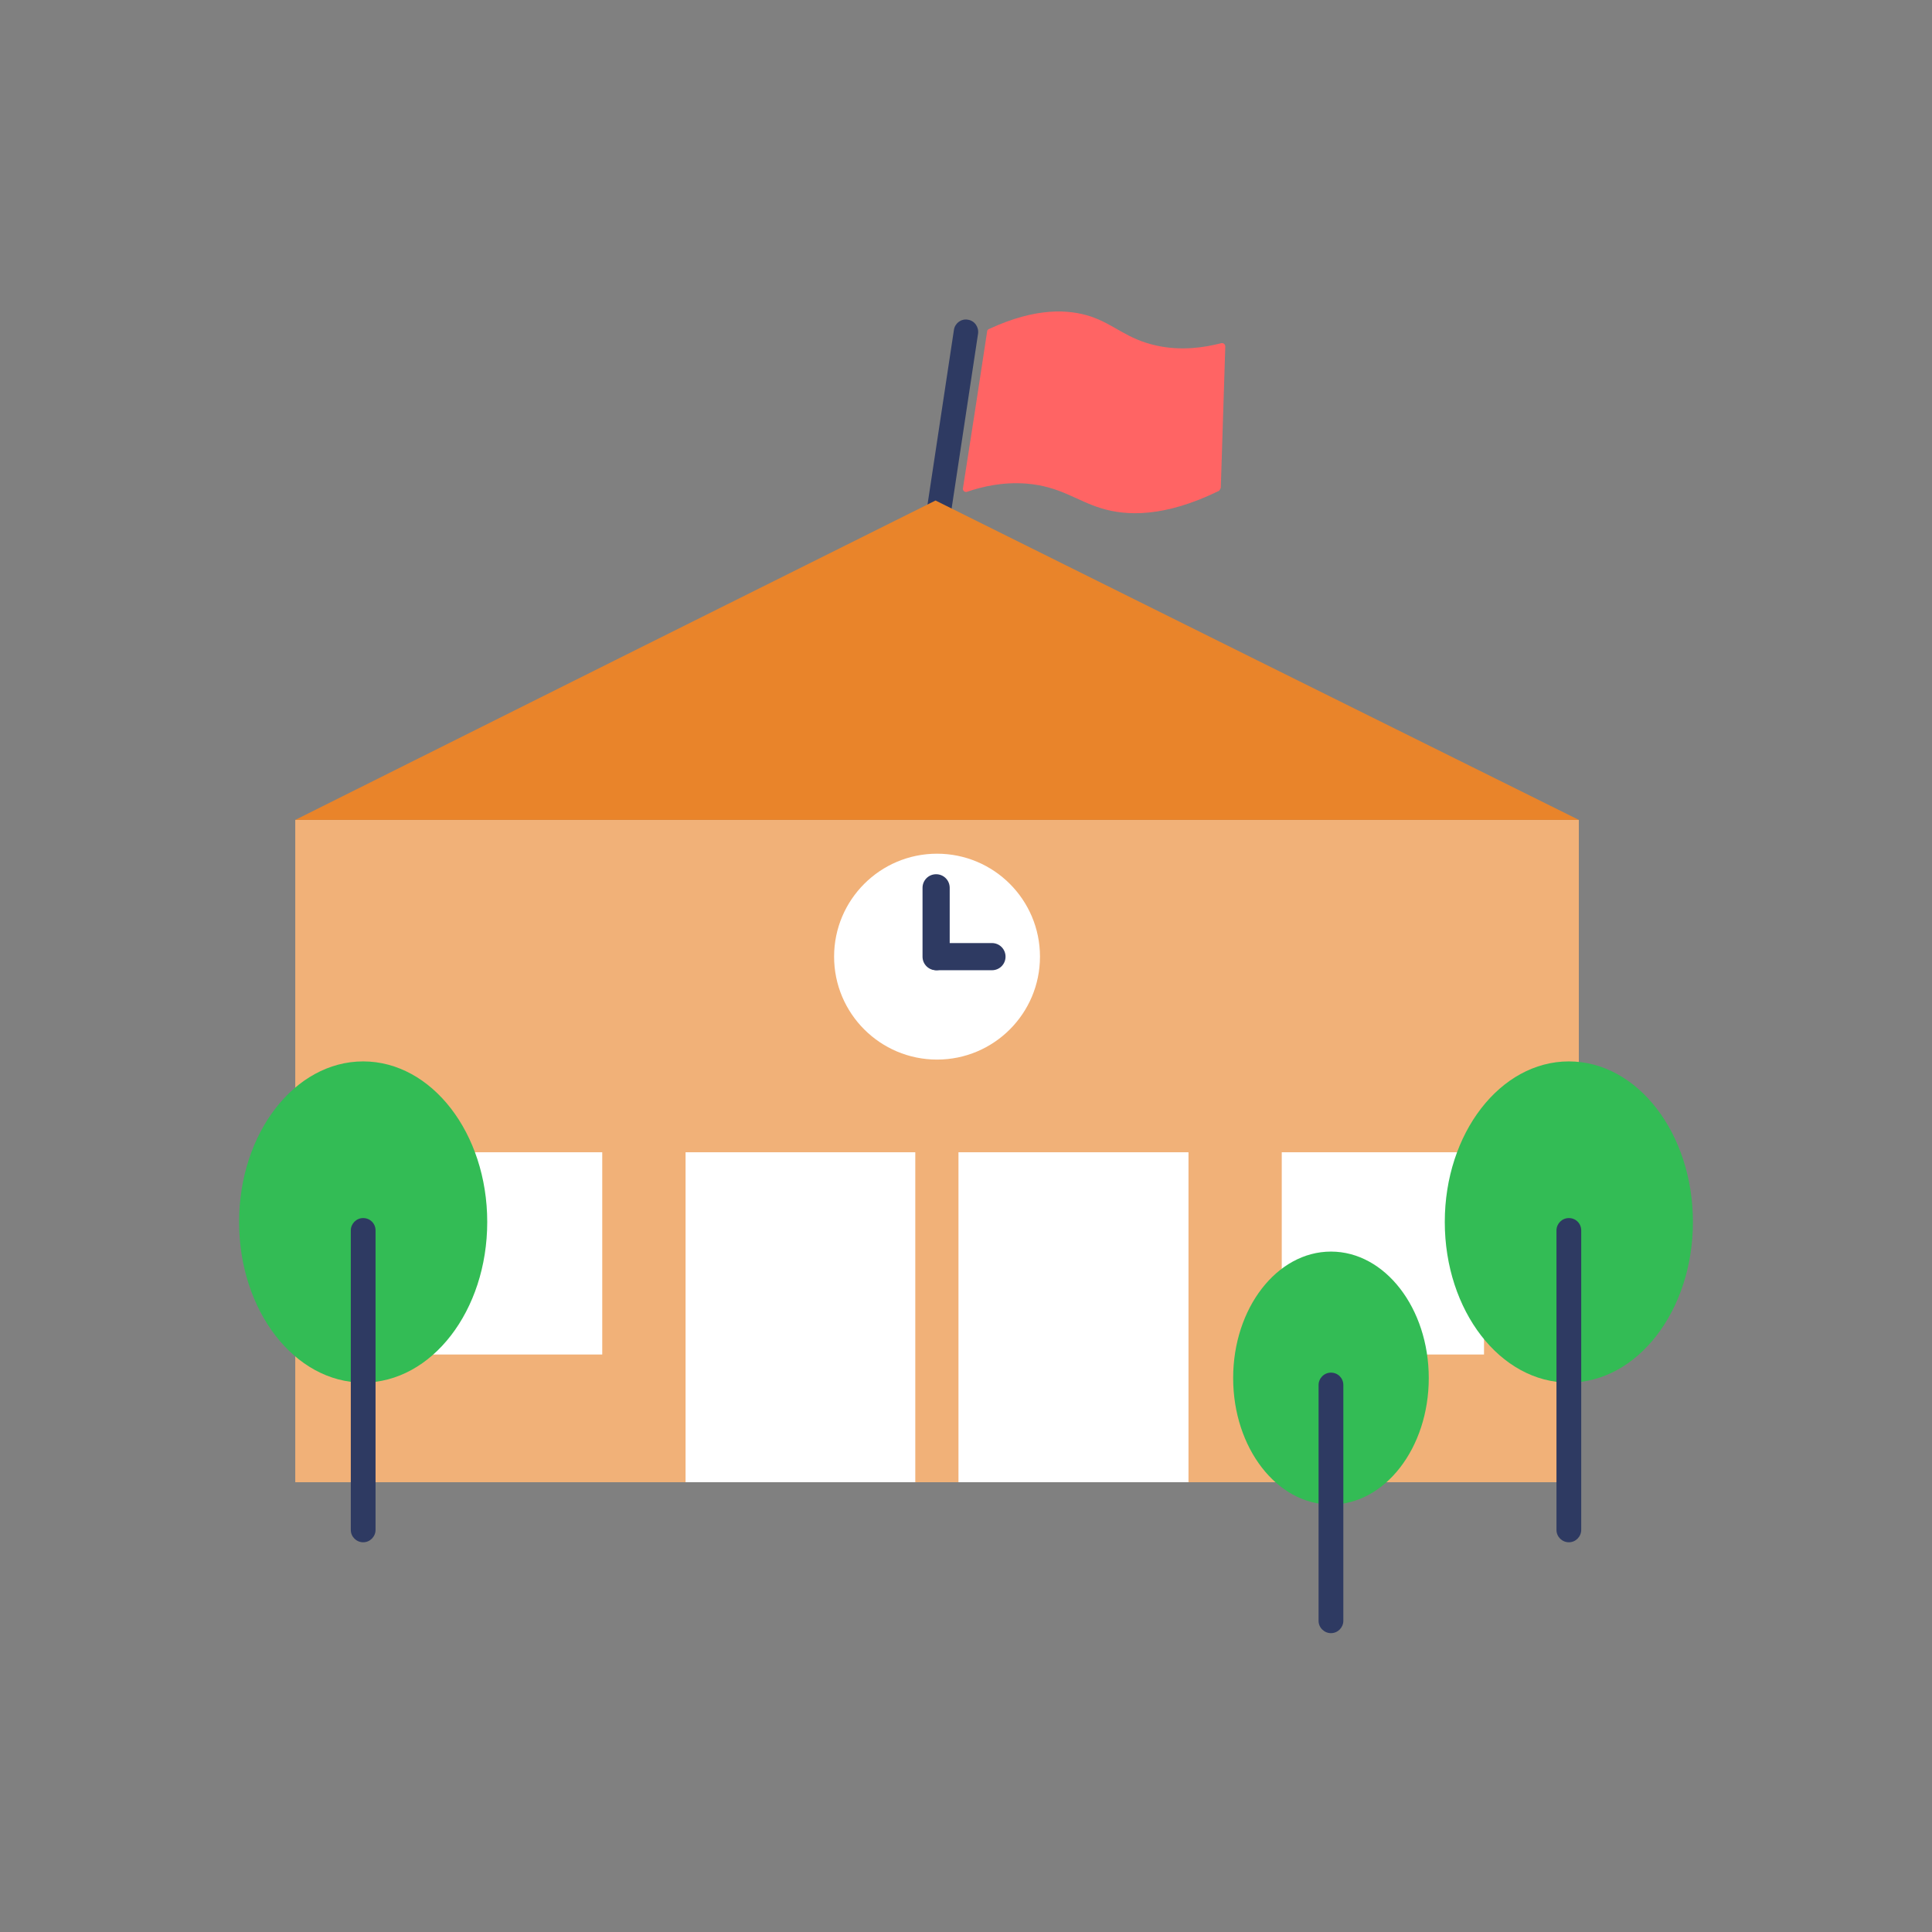
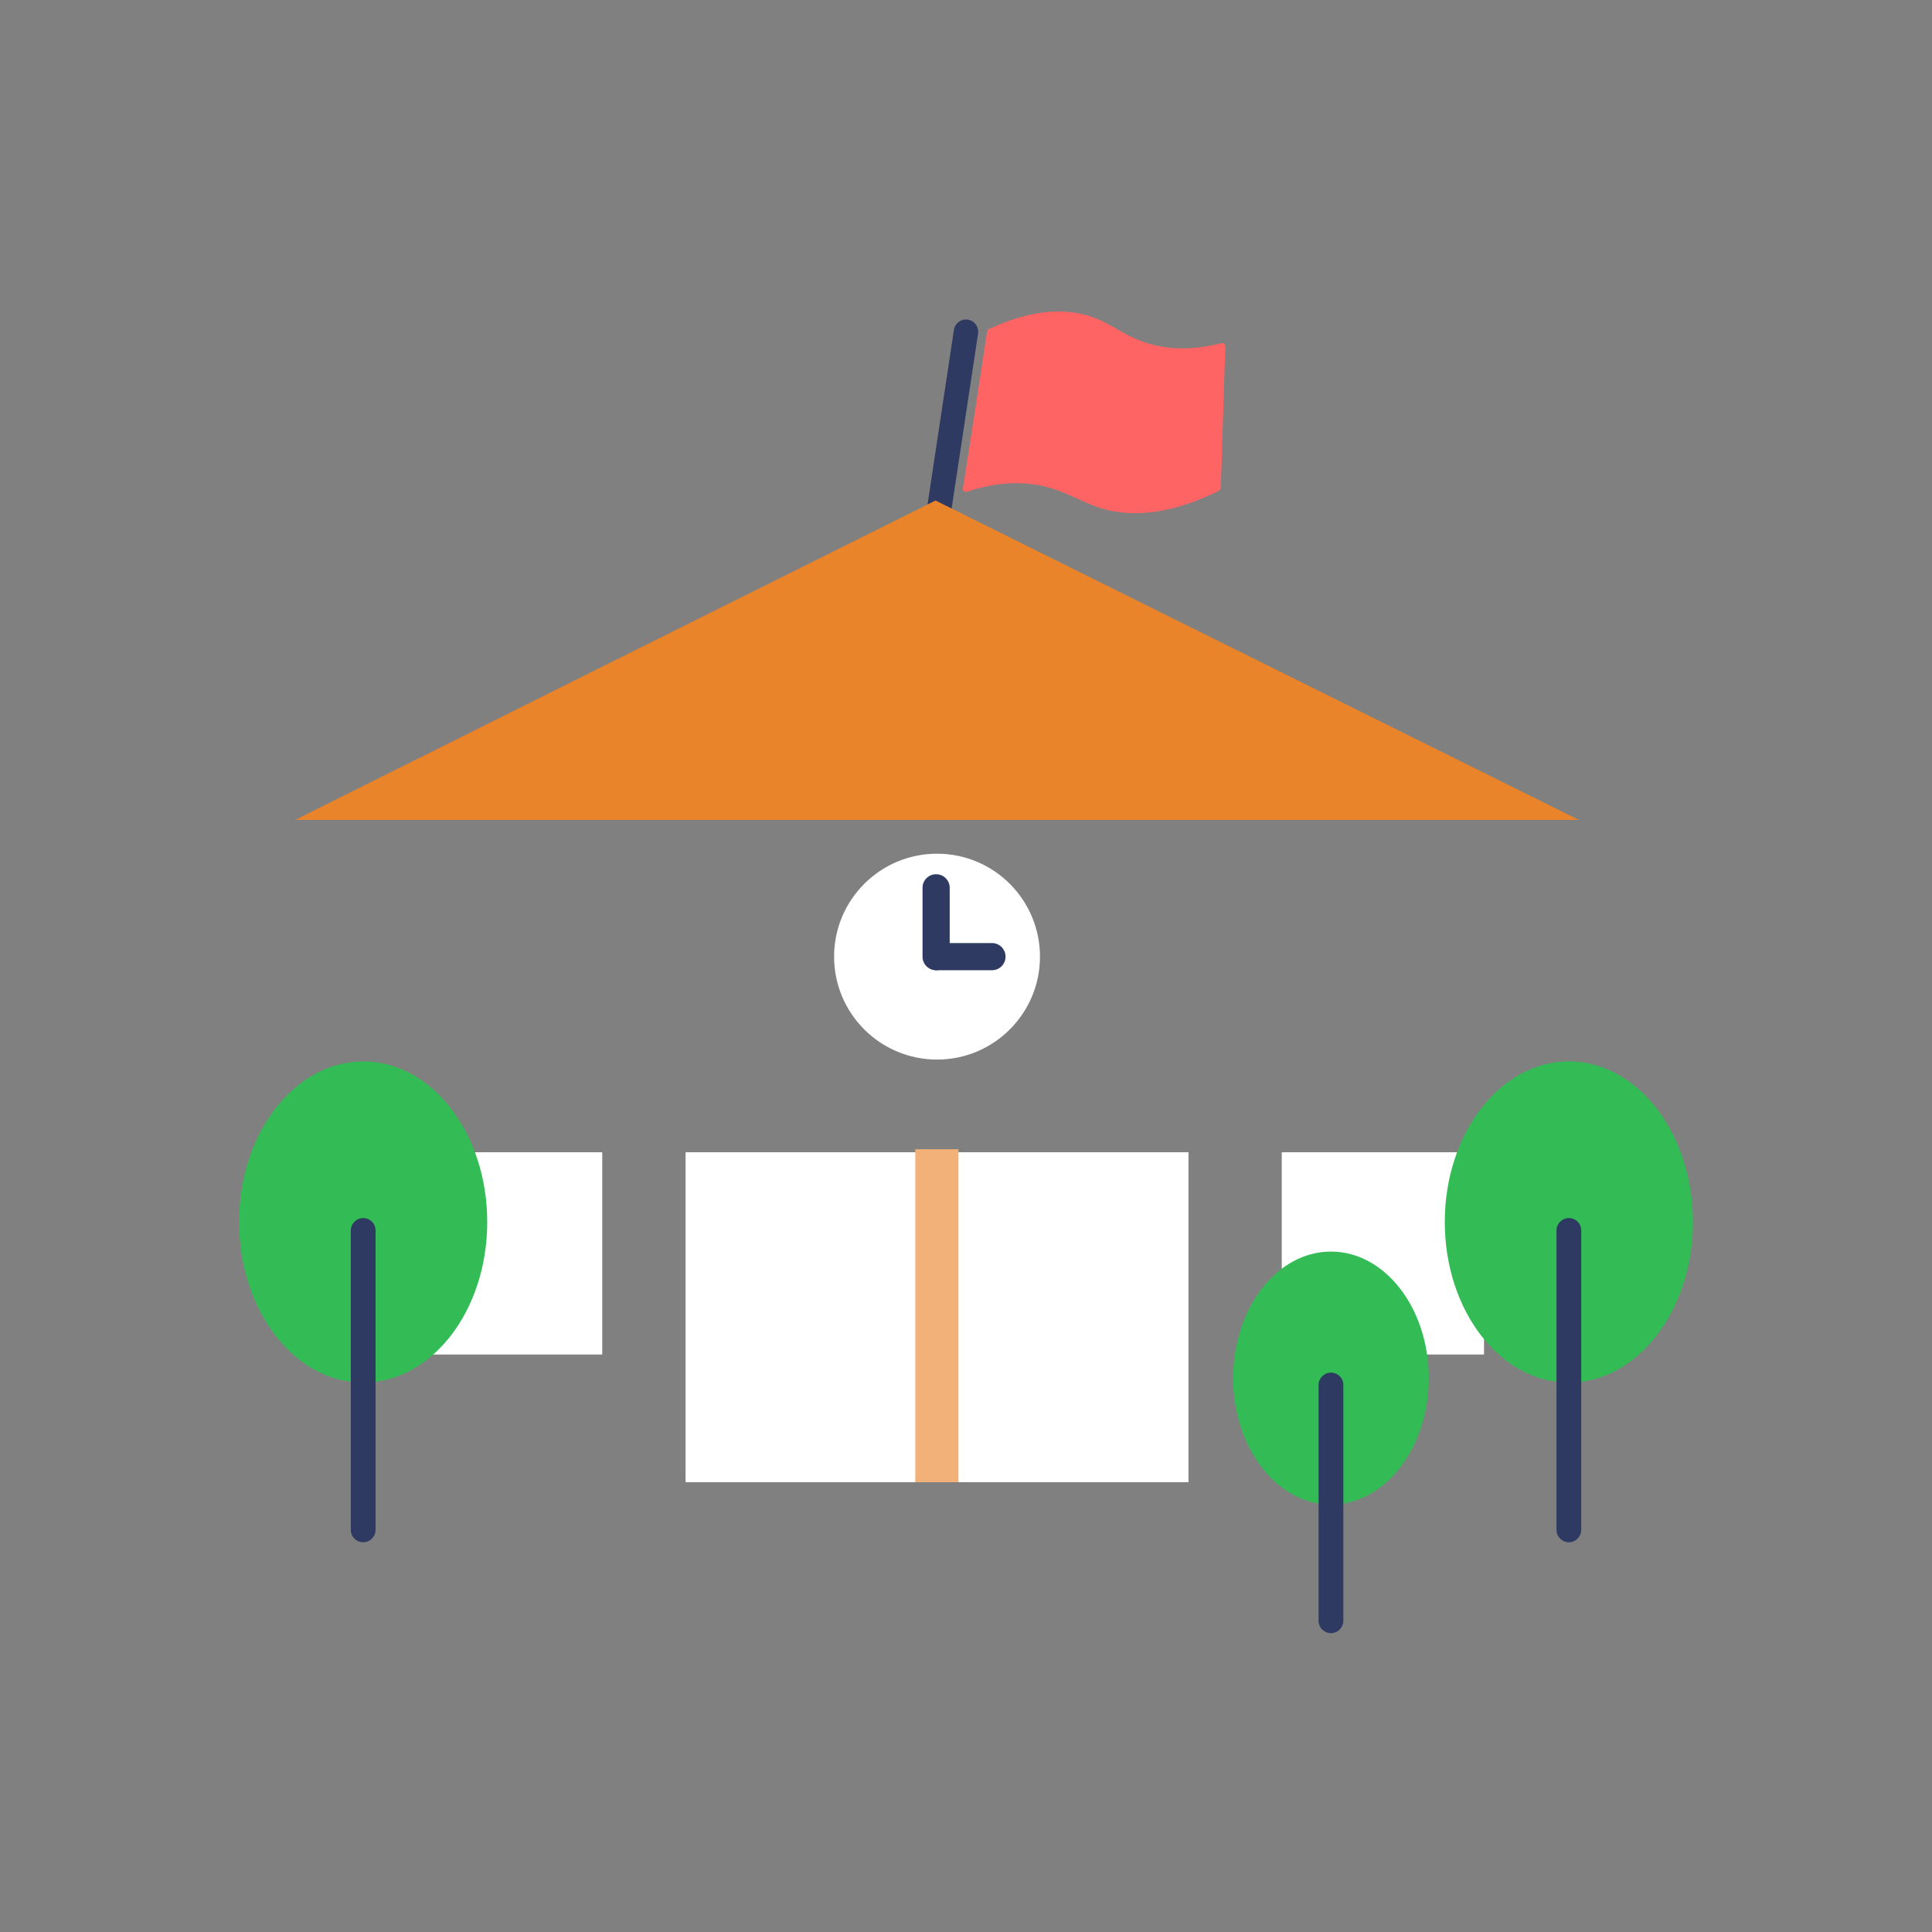
<svg xmlns="http://www.w3.org/2000/svg" class="ico_svg illust_07" width="110" height="110" viewBox="0 0 110 110" fill="none">
  <rect x="0" y="0" width="110" height="110" fill="#808080" stroke="none" />
  <g clip-path="url(#clip0_7597_17307)">
-     <path class="svg-elm svg-path svg-path01" d="M89.892 46.682H16.811V84.391H89.892V46.682Z" fill="#F1B178" />
    <path class="svg-elm svg-path svg-path02" d="M67.668 65.605H39.033V84.39H67.668V65.605Z" fill="white" />
    <path class="svg-elm svg-path svg-path03" d="M34.289 65.605H22.773V77.12H34.289V65.605Z" fill="white" />
    <path class="svg-elm svg-path svg-path04" d="M84.494 65.605H72.978V77.12H84.494V65.605Z" fill="white" />
    <path class="svg-elm svg-path svg-path05" d="M54.571 65.433H52.113V84.391H54.571V65.433Z" fill="#F1B178" />
    <path class="svg-elm svg-path svg-path06" d="M53.351 60.328C56.588 60.328 59.212 57.704 59.212 54.467C59.212 51.23 56.588 48.606 53.351 48.606C50.114 48.606 47.49 51.23 47.49 54.467C47.49 57.704 50.114 60.328 53.351 60.328Z" fill="white" />
    <path class="svg-elm svg-path svg-path07" d="M53.299 55.241C52.869 55.241 52.525 54.897 52.525 54.468V50.549C52.525 50.119 52.869 49.775 53.299 49.775C53.728 49.775 54.072 50.119 54.072 50.549V54.468C54.072 54.897 53.728 55.241 53.299 55.241Z" fill="#2E3A62" />
    <path class="svg-elm svg-path svg-path08" d="M56.478 55.241H53.35C52.92 55.241 52.576 54.898 52.576 54.468C52.576 54.038 52.92 53.694 53.35 53.694H56.478C56.907 53.694 57.251 54.038 57.251 54.468C57.251 54.898 56.907 55.241 56.478 55.241Z" fill="#2E3A62" />
    <path class="svg-elm svg-path svg-path09" d="M52.903 33.447C52.903 33.447 52.834 33.447 52.8 33.447C52.422 33.396 52.164 33.035 52.215 32.657L54.312 18.786C54.364 18.408 54.725 18.133 55.103 18.202C55.481 18.253 55.739 18.614 55.687 18.993L53.59 32.863C53.539 33.207 53.247 33.465 52.903 33.465V33.447Z" fill="#2E3A62" />
    <path class="svg-elm svg-path svg-path10" d="M69.506 27.775C69.506 27.775 69.454 27.913 69.403 27.947C66.275 29.477 64.126 29.373 62.717 28.944C61.29 28.514 60.362 27.689 58.437 27.534C57.079 27.431 55.928 27.706 55.068 27.998C54.931 28.05 54.793 27.93 54.828 27.792C55.292 24.819 55.756 21.845 56.203 18.872C56.203 18.803 56.254 18.752 56.306 18.734C59.004 17.48 60.86 17.617 62.081 18.012C63.473 18.477 64.126 19.302 65.862 19.68C67.288 19.989 68.578 19.783 69.523 19.542C69.643 19.508 69.763 19.594 69.763 19.731C69.678 22.43 69.592 25.111 69.506 27.809V27.775Z" fill="#FF6464" />
    <path class="svg-elm svg-path svg-path11" d="M89.875 46.681H16.811C28.962 40.614 41.114 34.547 53.265 28.497C65.468 34.564 77.689 40.631 89.892 46.681H89.875Z" fill="#E9842A" />
    <path class="svg-elm svg-path svg-path12" d="M89.324 78.719C93.225 78.719 96.388 74.625 96.388 69.575C96.388 64.525 93.225 60.432 89.324 60.432C85.422 60.432 82.26 64.525 82.26 69.575C82.26 74.625 85.422 78.719 89.324 78.719Z" fill="#33BC55" />
    <path class="svg-elm svg-path svg-path13" d="M89.324 87.811C88.946 87.811 88.619 87.502 88.619 87.106V70.056C88.619 69.678 88.928 69.352 89.324 69.352C89.719 69.352 90.028 69.661 90.028 70.056V87.106C90.028 87.484 89.719 87.811 89.324 87.811Z" fill="#2E3A62" />
    <path class="svg-elm svg-path svg-path14" d="M20.677 78.719C24.579 78.719 27.741 74.625 27.741 69.575C27.741 64.525 24.579 60.432 20.677 60.432C16.776 60.432 13.613 64.525 13.613 69.575C13.613 74.625 16.776 78.719 20.677 78.719Z" fill="#33BC55" />
    <path class="svg-elm svg-path svg-path15" d="M20.677 87.811C20.299 87.811 19.973 87.502 19.973 87.106V70.056C19.973 69.678 20.282 69.352 20.677 69.352C21.073 69.352 21.382 69.661 21.382 70.056V87.106C21.382 87.484 21.073 87.811 20.677 87.811Z" fill="#2E3A62" />
    <path class="svg-elm svg-path svg-path16" d="M75.78 85.663C78.855 85.663 81.348 82.439 81.348 78.461C81.348 74.484 78.855 71.26 75.78 71.26C72.704 71.26 70.211 74.484 70.211 78.461C70.211 82.439 72.704 85.663 75.78 85.663Z" fill="#33BC55" />
    <path class="svg-elm svg-path svg-path17" d="M75.779 92.985C75.401 92.985 75.074 92.676 75.074 92.281V78.857C75.074 78.479 75.384 78.152 75.779 78.152C76.174 78.152 76.484 78.462 76.484 78.857V92.281C76.484 92.659 76.174 92.985 75.779 92.985Z" fill="#2E3A62" />
  </g>
  <defs>
    <clipPath id="clip0_7597_17307">
      <rect class="svg-elm svg-rect svg-rect01" width="110" height="110" fill="white" />
    </clipPath>
  </defs>
</svg>